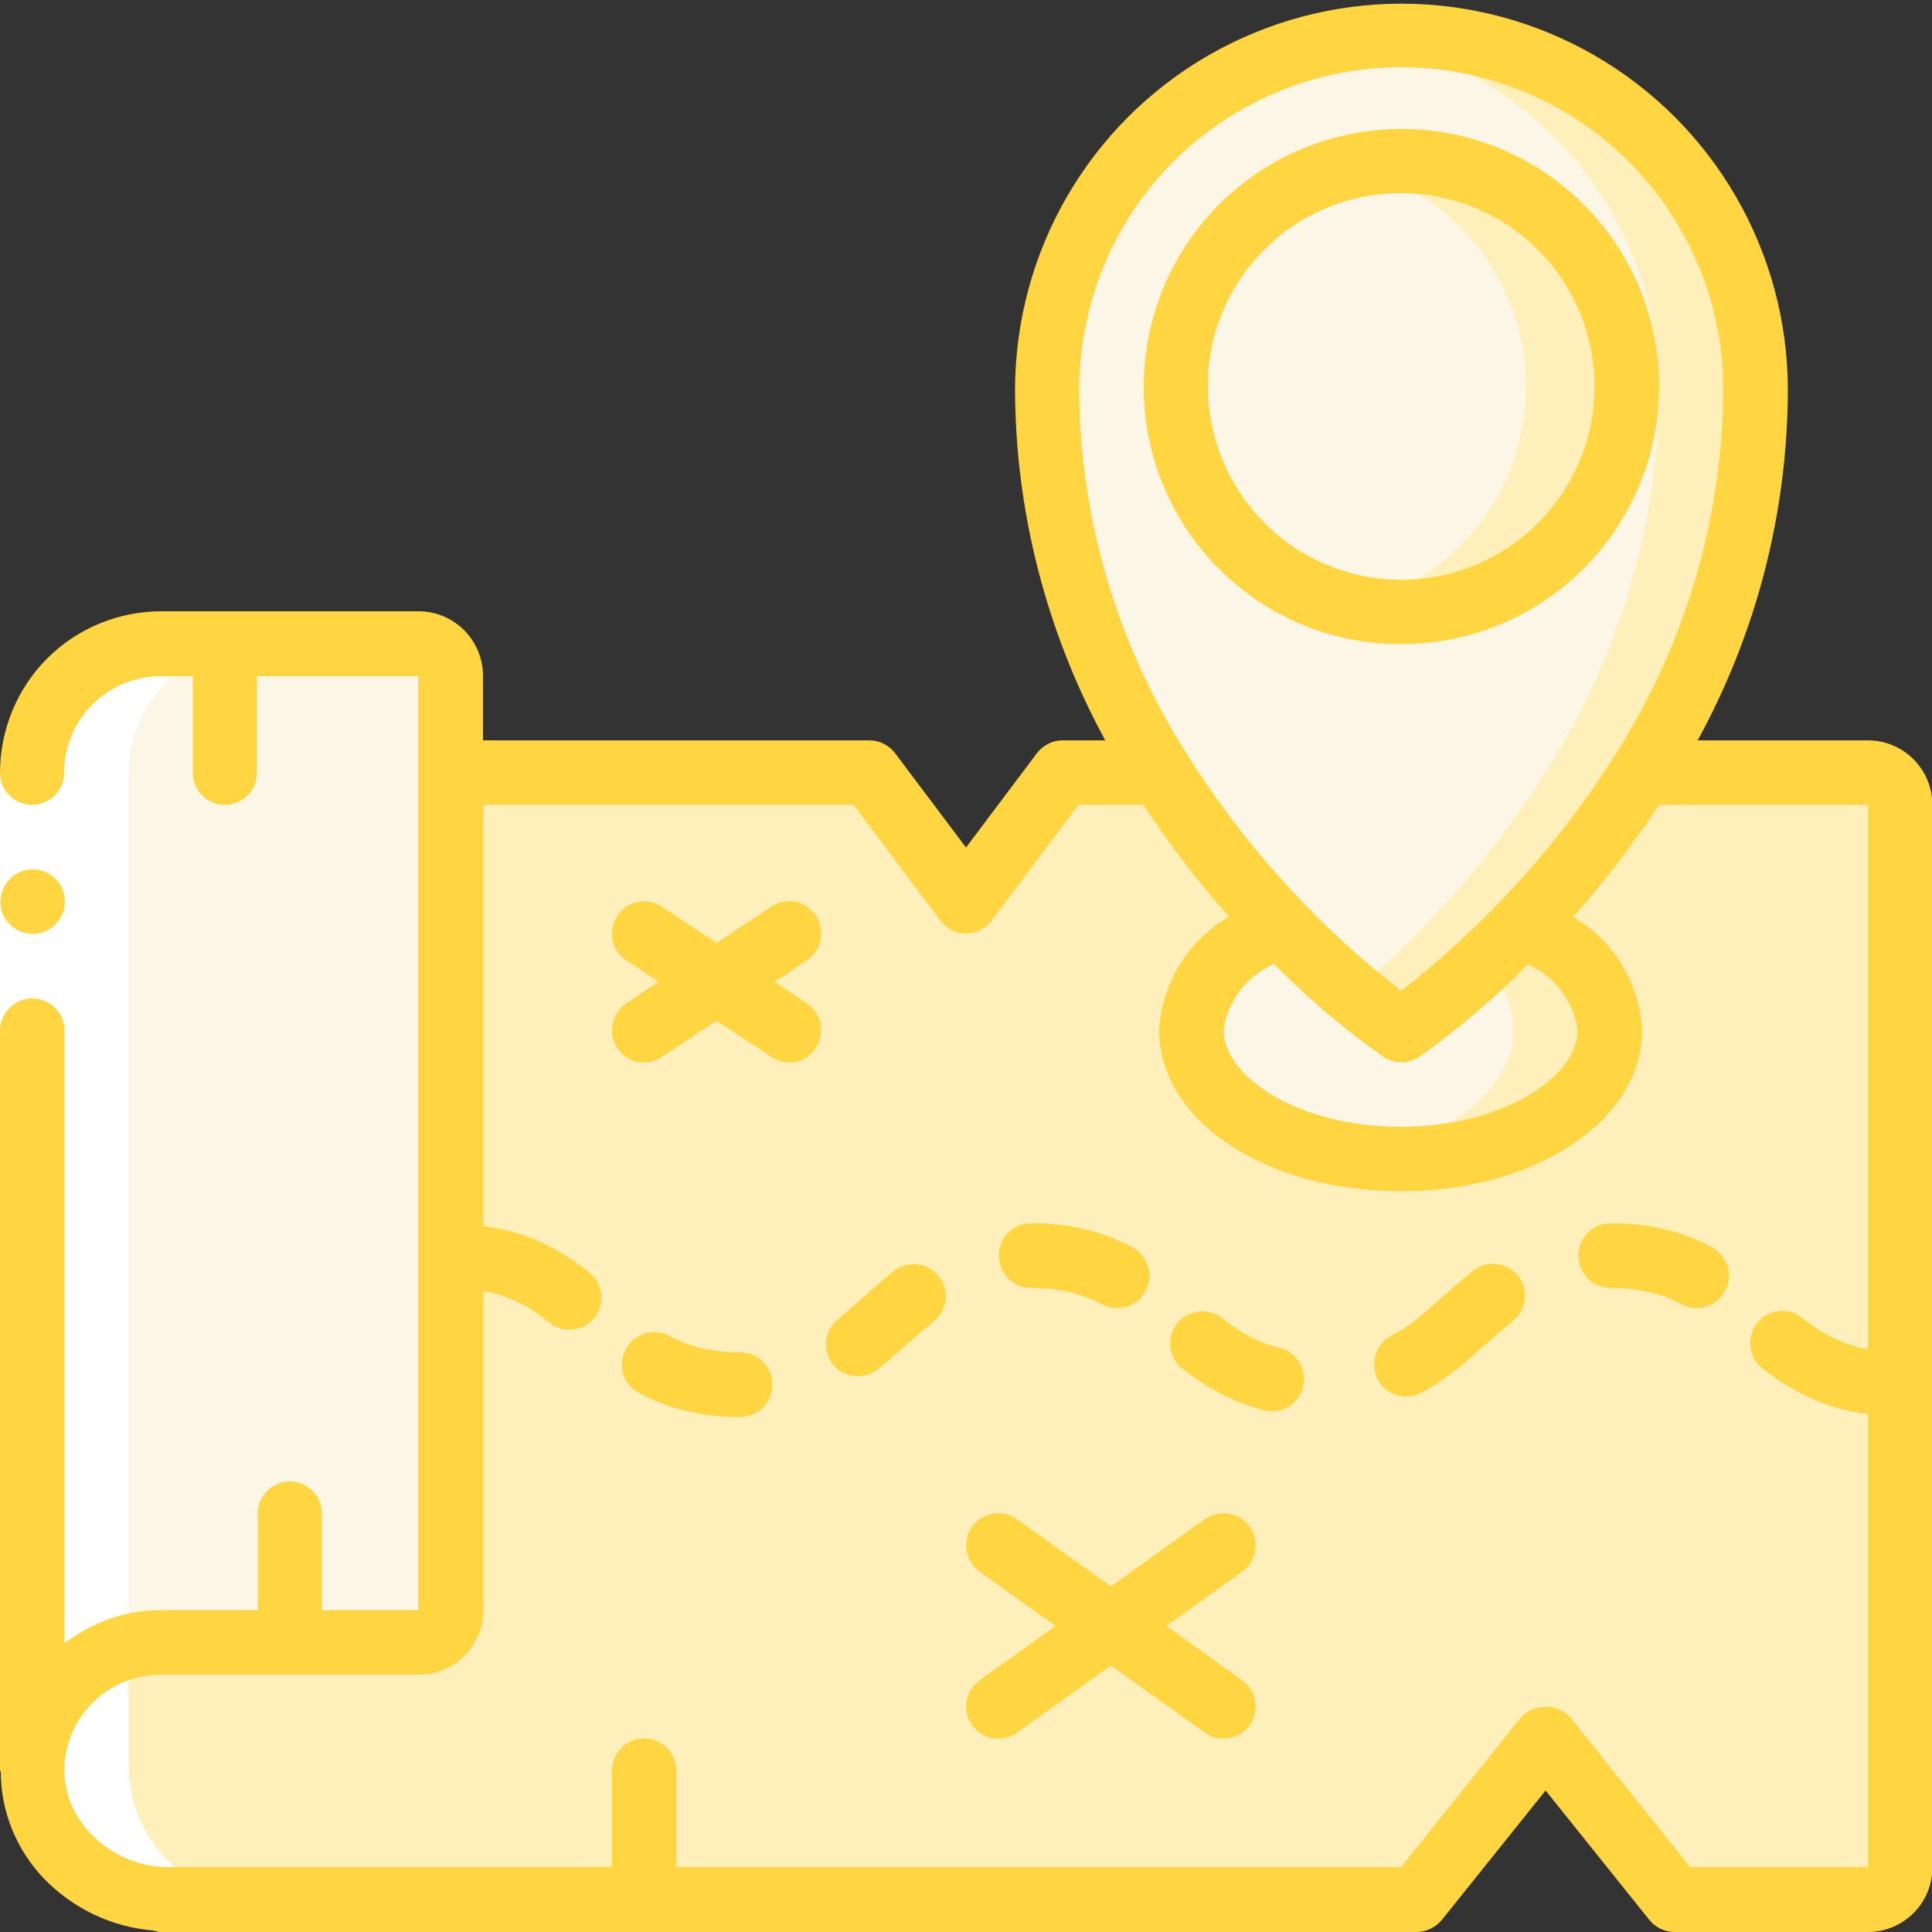
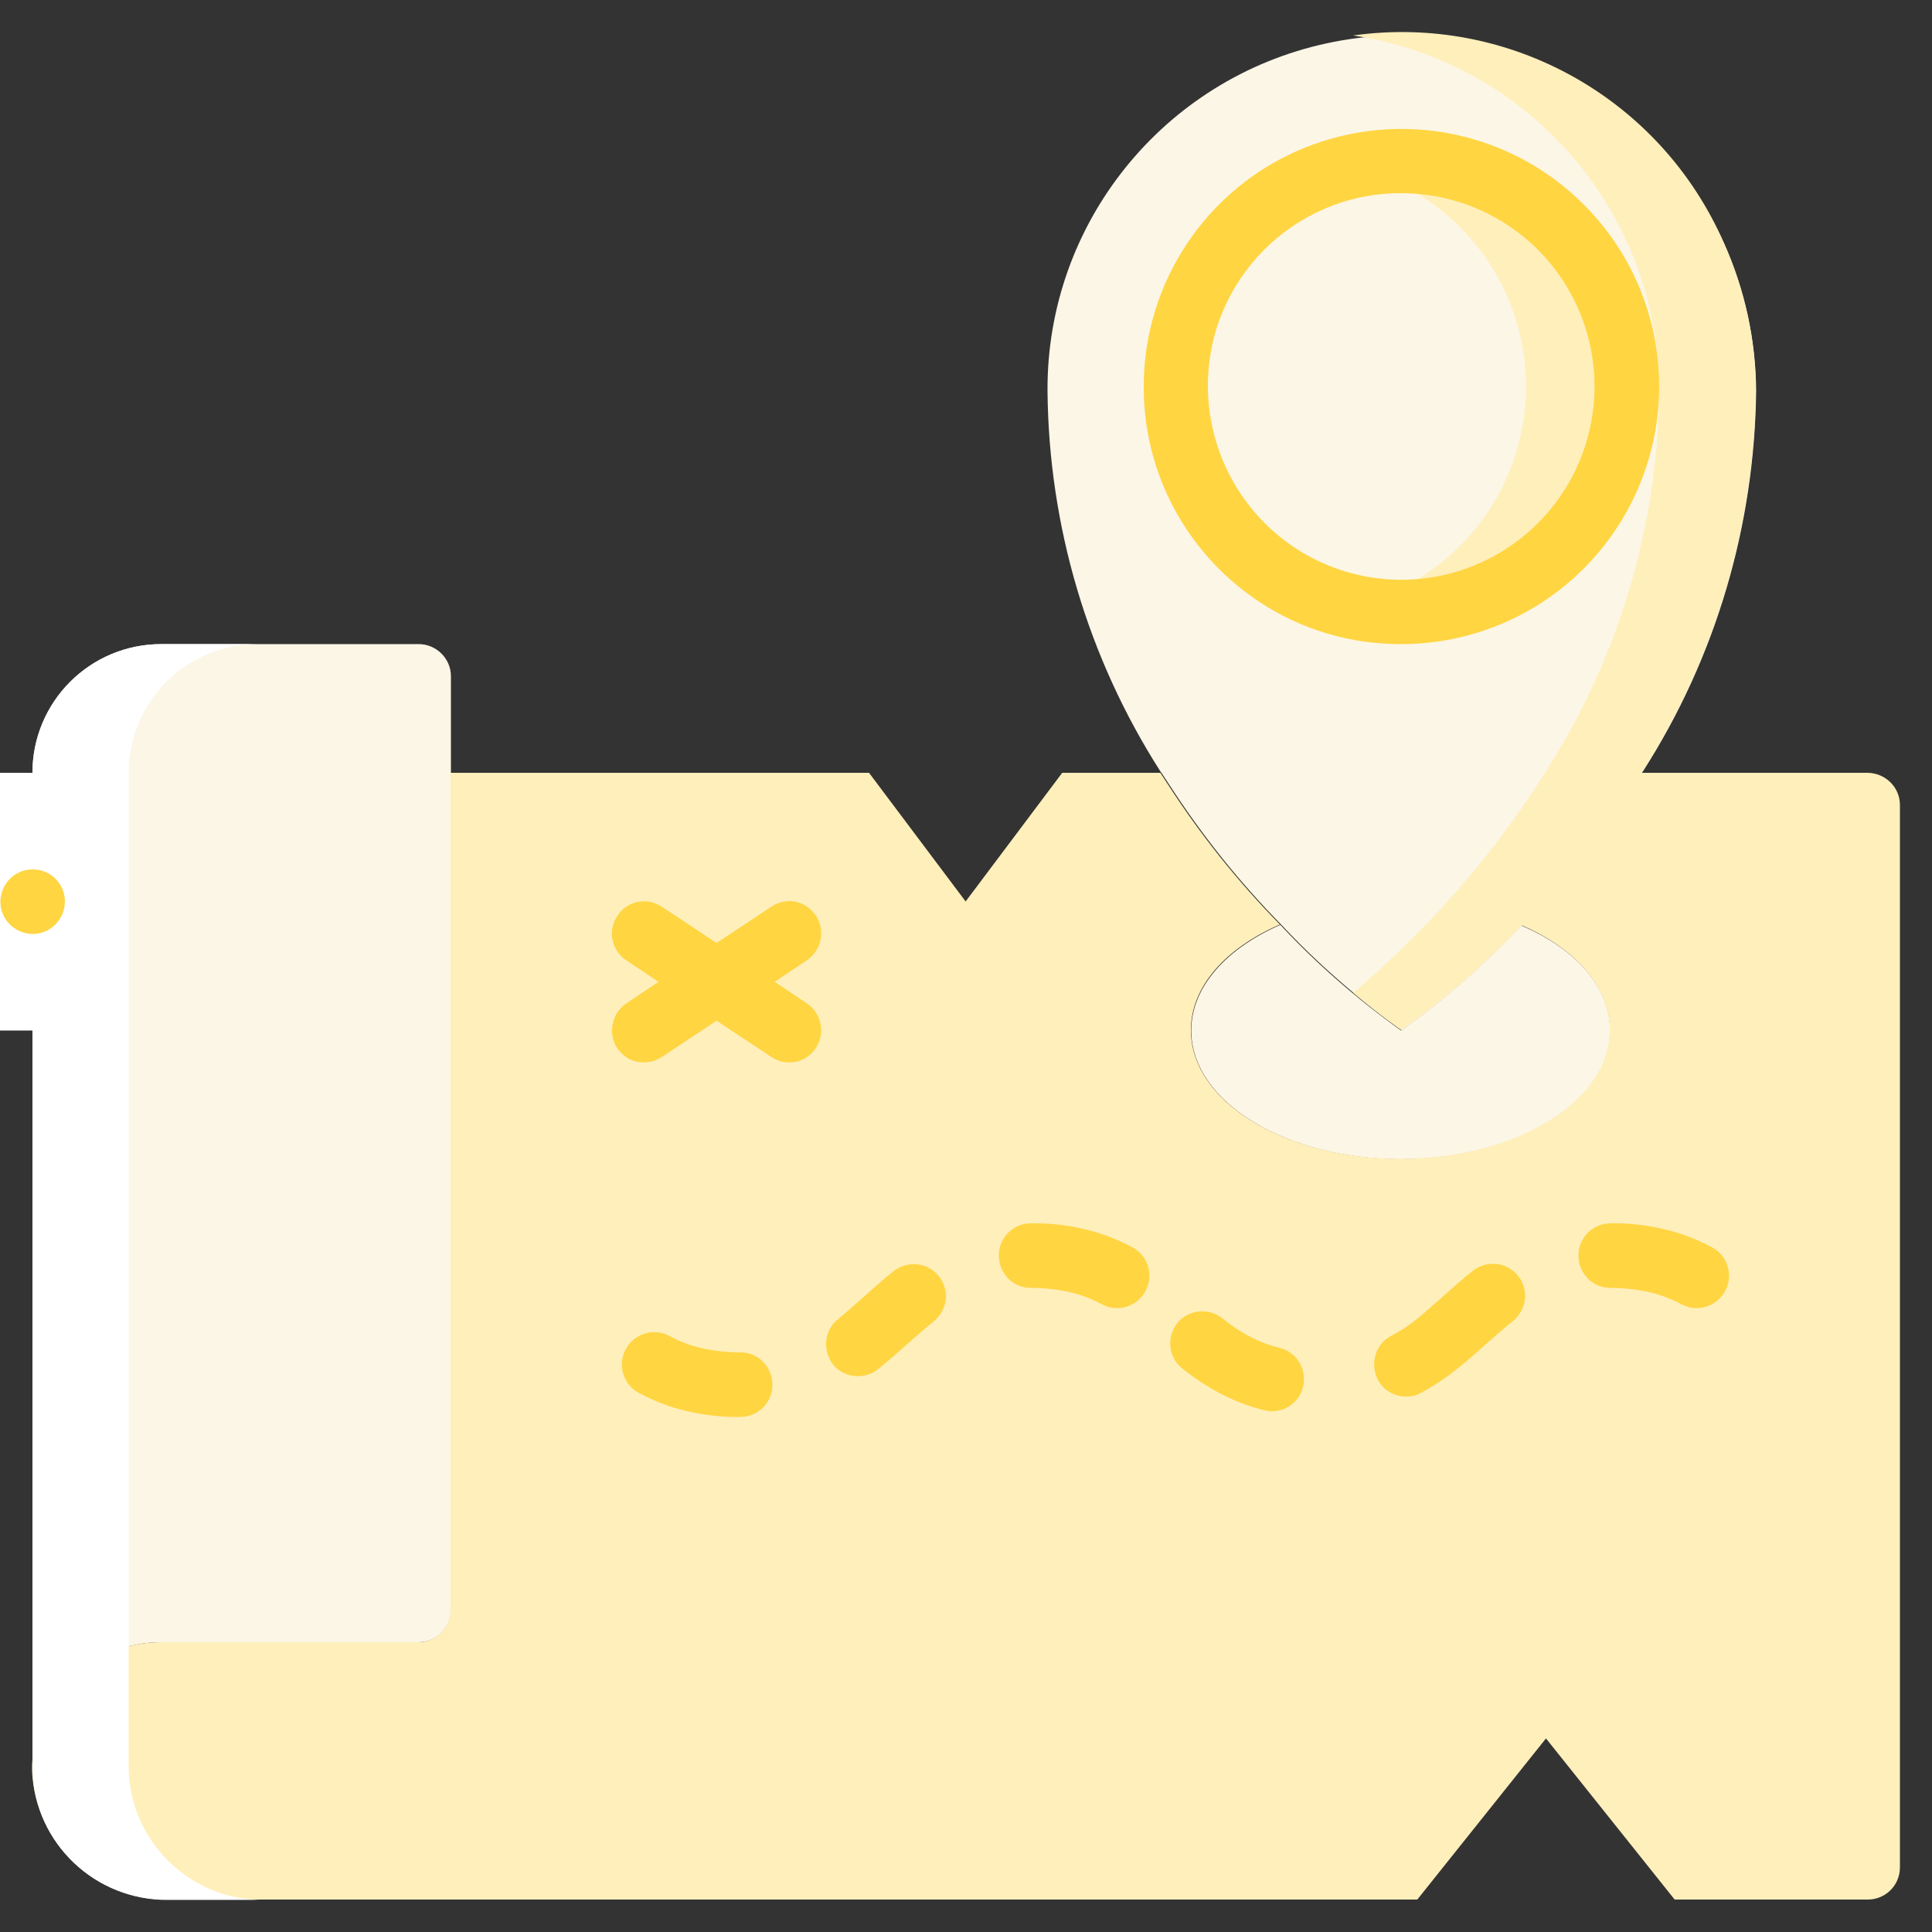
<svg xmlns="http://www.w3.org/2000/svg" id="Calque_1" x="0px" y="0px" viewBox="0 0 512 512" style="enable-background:new 0 0 512 512;" xml:space="preserve">
  <rect x="0" y="0" width="512" height="512" fill="#333333" stroke="none" />
  <style type="text/css">
	.st0{fill:#FCF6E6;}
	.st1{fill:#FFEFBB;}
	.st2{fill:#FFFFFF;}
	.st3{fill:#FFD542;}
</style>
  <g id="Page-1">
    <g id="_x30_28---Treasure-Map">
      <path id="Shape" class="st0" d="M119.5,179.2v247.5c0,4.7-3.8,8.5-8.5,8.5H42.7c-18.2,0-33.3,14.3-34.1,32.5l0-262.9    c0-9.1,3.6-17.7,10-24.1c6.4-6.4,15.1-10,24.1-10h68.3C115.6,170.7,119.5,174.5,119.5,179.2L119.5,179.2z" />
      <path id="Shape_1_" class="st0" d="M456.9,64.5c-18.3-40.3-62.2-62.4-105.4-53s-74.1,47.7-73.9,92c0.3,35.8,10.6,70.7,29.9,100.9    c0.1,0.2,0.2,0.3,0.3,0.4c0.7,1.1,1.4,2.1,2.1,3.2c8.6,13.3,18.5,25.7,29.6,37c9.7,10.4,20.4,19.7,32,28    c11.5-8.2,22.2-17.5,31.9-27.8c11.1-11.4,21-23.9,29.7-37.2c0.7-1.1,1.5-2.1,2-3.2c0.1-0.1,0.2-0.3,0.3-0.4    c19.3-30.1,29.6-65.1,30-100.9C465.3,90.1,462.4,76.8,456.9,64.5z M370.8,162.1c-24.2,0.2-46.2-14.2-55.6-36.5    s-4.5-48.1,12.6-65.3c17-17.2,42.8-22.4,65.2-13.2c22.4,9.2,37,31,37,55.2c0.1,15.8-6.1,30.9-17.2,42.1    C401.6,155.7,386.5,162.1,370.8,162.1L370.8,162.1z" />
      <path id="Shape_2_" class="st1" d="M456.9,64.5C440.2,26.1,400,3.6,358.6,9.4c46.6,7,81.1,47,81.1,94.1    c-0.3,35.8-10.7,70.7-30,100.9c-0.1,0.2-0.2,0.3-0.3,0.4c-0.6,1.1-1.4,2.1-2,3.2c-8.7,13.3-18.6,25.8-29.7,37.2    c-6.1,6.3-12.4,12.3-19.1,17.9c7.7,6.5,12.8,9.9,12.8,9.9c11.5-8.2,22.2-17.5,31.9-27.8c11.1-11.4,21-23.9,29.7-37.2    c0.7-1.1,1.5-2.1,2-3.2c0.1-0.1,0.2-0.3,0.3-0.4c19.3-30.1,29.6-65.1,30-100.9C465.3,90.1,462.4,76.8,456.9,64.5L456.9,64.5z" />
      <ellipse id="Oval" class="st0" cx="370.8" cy="102.4" rx="59.1" ry="59.7" />
      <path id="Shape_3_" class="st1" d="M370.8,42.7c-4.3,0-8.6,0.5-12.8,1.4c27.1,6.3,46.4,30.4,46.4,58.3s-19.2,52-46.4,58.3    c4.2,0.9,8.5,1.4,12.8,1.4c33,0,59.7-26.7,59.7-59.7S403.8,42.7,370.8,42.7z" />
      <path id="Shape_4_" class="st0" d="M426.7,273.1c0,18.9-24.8,34.1-55.5,34.1s-55.5-15.3-55.5-34.1c0-11.6,9.4-21.8,23.6-28    c9.7,10.4,20.4,19.7,32,28c11.5-8.2,22.2-17.5,31.9-27.8C417.5,251.4,426.7,261.5,426.7,273.1L426.7,273.1z" />
-       <path id="Shape_5_" class="st1" d="M403.3,245.2c-3.6,3.8-7.1,7.1-10.3,10.1c5,4.6,7.9,11,8.1,17.7c0,16.1-18.2,29.6-42.7,33.2    c4.2,0.6,8.5,0.9,12.8,0.9c30.6,0,55.5-15.3,55.5-34.1C426.7,261.5,417.5,251.4,403.3,245.2L403.3,245.2z" />
      <path id="Shape_6_" class="st1" d="M503.5,213.3v281.6c0,4.7-3.8,8.5-8.5,8.5h-51.2l-34.1-42.7l-34.1,42.7H44.6    c-19.3,0.3-35.3-14.9-36.1-34.1v-1.6c0.9-18.2,15.9-32.5,34.1-32.5h68.3c4.7,0,8.5-3.8,8.5-8.5V204.8h110.9l25.6,34.1l25.6-34.1    h26c0.7,1.1,1.4,2.1,2.1,3.2c8.6,13.3,18.5,25.7,29.6,37c-14.3,6.2-23.6,16.4-23.6,28c0,18.9,24.8,34.1,55.5,34.1    s55.5-15.3,55.5-34.1c0-11.5-9.2-21.7-23.4-27.8c11.1-11.4,21-23.9,29.7-37.2c0.7-1.1,1.5-2.1,2-3.2h59.9    C499.6,204.8,503.5,208.6,503.5,213.3z" />
      <path id="Shape_7_" class="st2" d="M44.6,503.5h25.6c-19.3,0.3-35.3-14.9-36.1-34.1V204.8c0-18.9,15.3-34.1,34.1-34.1H42.7    c-18.9,0-34.1,15.3-34.1,34.1v264.5C9.3,488.6,25.3,503.7,44.6,503.5z" />
      <path id="Rectangle-path" class="st2" d="M0,204.8h17.1v68.3H0V204.8z" />
      <g>
        <path id="Shape_8_" class="st3" d="M8.7,247.5c-4.7,0-8.6-3.8-8.6-8.5c0-4.7,3.8-8.6,8.5-8.6h0.1c4.7,0,8.5,3.8,8.5,8.5     C17.2,243.6,13.4,247.5,8.7,247.5z" />
-         <path id="Shape_9_" class="st3" d="M11.7,497.9c7.7,7.9,17.9,12.8,28.9,13.7c0.7,0.2,1.3,0.4,2,0.4h332.8c2.6,0,5-1.2,6.7-3.2     l27.5-34.3l27.5,34.3c1.6,2,4.1,3.2,6.7,3.2h51.2c9.4,0,17.1-7.6,17.1-17.1V213.3c0-9.4-7.6-17.1-17.1-17.1h-45.1     c15.6-28.5,23.8-60.3,23.9-92.8c0-36.6-19.5-70.4-51.2-88.7s-70.7-18.3-102.4,0s-51.2,52.1-51.2,88.7     c0.1,32.4,8.4,64.3,23.9,92.8h-11.3c-2.7,0-5.2,1.3-6.8,3.4l-18.8,25l-18.8-25c-1.6-2.1-4.1-3.4-6.8-3.4H128v-17.1     c0-9.4-7.6-17.1-17.1-17.1H42.7c-11.3,0-22.2,4.5-30.2,12.5S0,193.5,0,204.8c0,4.7,3.8,8.5,8.5,8.5s8.5-3.8,8.5-8.5     c0-6.8,2.7-13.3,7.5-18.1c4.8-4.8,11.3-7.5,18.1-7.5h8.5v25.6c0,4.7,3.8,8.5,8.5,8.5s8.5-3.8,8.5-8.5v-25.6h42.7v247.5H85.3     v-25.6c0-4.7-3.8-8.5-8.5-8.5c-4.7,0-8.5,3.8-8.5,8.5v25.6H42.7c-9.3,0-18.2,3.1-25.6,8.8V273.1c0-4.7-3.8-8.5-8.5-8.5     S0,268.4,0,273.1v196.3h0.2C0.2,480,4.3,490.2,11.7,497.9z M293.6,68c16.6-36.7,56.6-56.8,95.9-48.2s67.3,43.5,67.2,83.8     c-0.3,34.3-10.3,67.8-28.8,96.6c-0.5,0.9-1,1.6-1.5,2.4l-0.6,0.9c-14.8,22.6-33.2,42.5-54.5,59.1c-21.3-16.6-39.7-36.6-54.5-59.2     l-0.5-0.8c-0.5-0.8-1.1-1.6-1.7-2.7c-18.4-28.8-28.4-62.2-28.6-96.4C286,91.3,288.6,79.1,293.6,68L293.6,68z M337.6,255.5     c8.9,9,18.7,17.3,29,24.6c2.9,1.9,6.6,1.9,9.5,0c10.3-7.3,19.9-15.5,28.8-24.5c7.1,3.1,12.1,9.7,13.2,17.4     c0,12.1-19.3,25.6-46.9,25.6c-27.7,0-46.9-13.5-46.9-25.6C325.3,265.3,330.4,258.6,337.6,255.5L337.6,255.5z M24.5,451.3     c4.8-4.8,11.3-7.5,18.2-7.5h68.3c9.4,0,17.1-7.6,17.1-17.1v-84.5c0.7,0.1,1.5,0.2,2.2,0.4c2.8,0.7,5.5,1.7,8.1,3.1     c2.5,1.3,4.8,2.9,7,4.7c2.4,2,5.7,2.5,8.6,1.4c2.9-1.1,4.9-3.7,5.3-6.8c0.4-3.1-0.9-6.1-3.4-8c-3-2.4-6.2-4.5-9.5-6.3     c-3.8-2-7.8-3.6-12-4.6c-2.1-0.5-4.2-0.9-6.3-1.2V213.3h98.1l23,30.7c1.6,2.1,4.1,3.4,6.8,3.4c2.7,0,5.2-1.3,6.8-3.4l23-30.7H303     c6.8,10.4,14.4,20.3,22.7,29.6c-10.8,6.3-17.8,17.6-18.5,30.1c0,23.9,28.1,42.7,64,42.7s64-18.8,64-42.7     c-0.7-12.5-7.5-23.7-18.3-30c8.3-9.3,15.9-19.3,22.8-29.7h55.3v144.2c-0.7-0.1-1.5-0.2-2.2-0.4c-2.8-0.7-5.5-1.7-8.1-3.1     c-2.5-1.3-4.8-2.9-7-4.7c-2.4-1.9-5.6-2.4-8.5-1.3c-2.9,1.1-4.9,3.7-5.3,6.8s0.8,6.1,3.3,7.9c3,2.4,6.2,4.5,9.5,6.3     c3.8,2,7.8,3.6,12,4.6c2.1,0.5,4.2,0.9,6.3,1.1v120.1h-47.1l-31.6-39.5c-1.7-1.9-4.1-3-6.7-3s-5,1.1-6.7,3l-31.6,39.5H179.2     v-25.6c0-4.7-3.8-8.5-8.5-8.5s-8.5,3.8-8.5,8.5v25.6H44.6c-7.7,0-15.1-3.2-20.5-8.8c-4.7-4.8-7.3-11.3-7-18     C17.4,461.8,20,455.8,24.5,451.3L24.5,451.3z" />
        <path id="Shape_10_" class="st3" d="M370.8,170.7c27.7,0.2,52.7-16.2,63.5-41.7s5.1-55-14.4-74.6c-19.5-19.7-48.9-25.6-74.5-15.1     s-42.3,35.5-42.3,63.1C303,139.9,333.2,170.5,370.8,170.7L370.8,170.7z M370.8,51.2c20.8-0.2,39.6,12.1,47.7,31.2     c8.1,19.1,3.9,41.2-10.7,56c-14.6,14.8-36.7,19.3-55.9,11.4c-19.2-7.9-31.7-26.6-31.8-47.4C320,74.3,342.7,51.4,370.8,51.2z" />
        <path id="Shape_11_" class="st3" d="M163.6,277.8c1.3,1.9,3.2,3.2,5.4,3.6c2.2,0.4,4.5,0,6.4-1.3l14.5-9.6l14.5,9.6     c2.5,1.7,5.8,1.9,8.5,0.6c2.7-1.4,4.5-4.1,4.7-7.1c0.2-3-1.2-6-3.8-7.7l-8.5-5.7l8.5-5.7c2.5-1.7,4-4.6,3.8-7.7s-2-5.7-4.7-7.1     c-2.7-1.4-6-1.1-8.5,0.6l-14.5,9.6l-14.5-9.6c-3.9-2.6-9.2-1.6-11.8,2.4c-2.6,3.9-1.6,9.2,2.4,11.8l8.5,5.7l-8.5,5.7     c-1.9,1.3-3.2,3.2-3.6,5.4C161.9,273.6,162.3,275.9,163.6,277.8L163.6,277.8z" />
-         <path id="Shape_12_" class="st3" d="M257.6,457.2c2.7,3.8,8.1,4.7,11.9,2l24.9-17.8l24.9,17.8c3.8,2.7,9.2,1.8,11.9-2     c2.7-3.8,1.8-9.2-2-11.9l-20.1-14.4l20.1-14.4c3.8-2.7,4.7-8.1,2-11.9c-2.7-3.8-8.1-4.7-11.9-2l-24.9,17.8l-24.9-17.8     c-3.8-2.7-9.2-1.8-11.9,2c-2.7,3.8-1.8,9.2,2,11.9l20.1,14.4l-20.1,14.4C255.7,448.1,254.9,453.4,257.6,457.2L257.6,457.2z" />
        <path id="Shape_13_" class="st3" d="M426.7,341.3c3.6,0,7.2,0.4,10.7,1.2c2.8,0.7,5.5,1.7,8.1,3.1c2.7,1.5,6,1.4,8.6-0.2     c2.6-1.6,4.2-4.5,4.1-7.6s-1.9-5.9-4.6-7.3c-3.8-2-7.8-3.6-12-4.6c-4.8-1.2-9.8-1.8-14.8-1.7c-4.7,0-8.5,3.8-8.5,8.5     S422,341.3,426.7,341.3L426.7,341.3z" />
        <path id="Shape_14_" class="st3" d="M372.6,370.1c1.4,0,2.8-0.3,4-1c3.4-1.8,6.5-3.9,9.5-6.3c2.7-2.1,5.2-4.4,7.7-6.6     c2.3-2,4.5-4,7-6c2.4-1.9,3.7-4.9,3.3-7.9c-0.4-3-2.4-5.6-5.3-6.8c-2.9-1.1-6.1-0.6-8.5,1.3c-2.7,2.1-5.2,4.4-7.7,6.6     c-2.3,2-4.5,4-6.9,6c-2.2,1.8-4.5,3.3-7,4.6c-3.5,1.8-5.2,5.8-4.3,9.6C365.3,367.5,368.7,370.1,372.6,370.1L372.6,370.1z" />
        <path id="Shape_15_" class="st3" d="M323,369.1c3.8,2,7.8,3.6,12,4.6c0.7,0.2,1.4,0.3,2.1,0.3c4.3,0,7.9-3.2,8.4-7.5     c0.5-4.3-2.2-8.3-6.4-9.3c-2.8-0.7-5.5-1.7-8.1-3.1c-2.5-1.3-4.8-2.9-7-4.7c-2.4-1.9-5.6-2.4-8.5-1.3c-2.9,1.1-4.9,3.7-5.3,6.8     c-0.4,3,0.8,6.1,3.3,7.9C316.5,365.2,319.7,367.3,323,369.1L323,369.1z" />
        <path id="Shape_16_" class="st3" d="M273.1,341.3c3.6,0,7.2,0.4,10.7,1.2c2.8,0.7,5.5,1.7,8.1,3.1c2.7,1.5,6,1.4,8.6-0.2     c2.6-1.6,4.2-4.5,4.1-7.6s-1.9-5.9-4.6-7.3c-3.8-2-7.8-3.6-12-4.6c-4.8-1.2-9.8-1.8-14.8-1.7c-4.7,0-8.5,3.8-8.5,8.5     S268.4,341.3,273.1,341.3L273.1,341.3z" />
        <path id="Shape_17_" class="st3" d="M227.3,364.7c1.9,0,3.8-0.6,5.3-1.8c2.7-2.1,5.2-4.4,7.7-6.6c2.3-2,4.5-4,7-6     c2.4-1.9,3.7-4.9,3.3-7.9c-0.4-3-2.4-5.6-5.3-6.8c-2.9-1.1-6.1-0.6-8.5,1.3c-2.7,2.1-5.2,4.4-7.7,6.6c-2.3,2-4.5,4-6.9,6     c-2.9,2.2-4,6.1-2.8,9.5C220.4,362.4,223.7,364.7,227.3,364.7L227.3,364.7z" />
        <path id="Shape_18_" class="st3" d="M196.3,358.4c-3.6,0-7.2-0.4-10.7-1.2c-2.8-0.7-5.5-1.7-8.1-3.1c-2.7-1.5-6-1.4-8.6,0.2     c-2.6,1.6-4.2,4.5-4.1,7.6s1.9,5.9,4.6,7.3c3.8,2,7.8,3.6,12,4.6c4.8,1.2,9.8,1.8,14.8,1.7c4.7,0,8.5-3.8,8.5-8.5     S201,358.4,196.3,358.4z" />
      </g>
    </g>
  </g>
</svg>